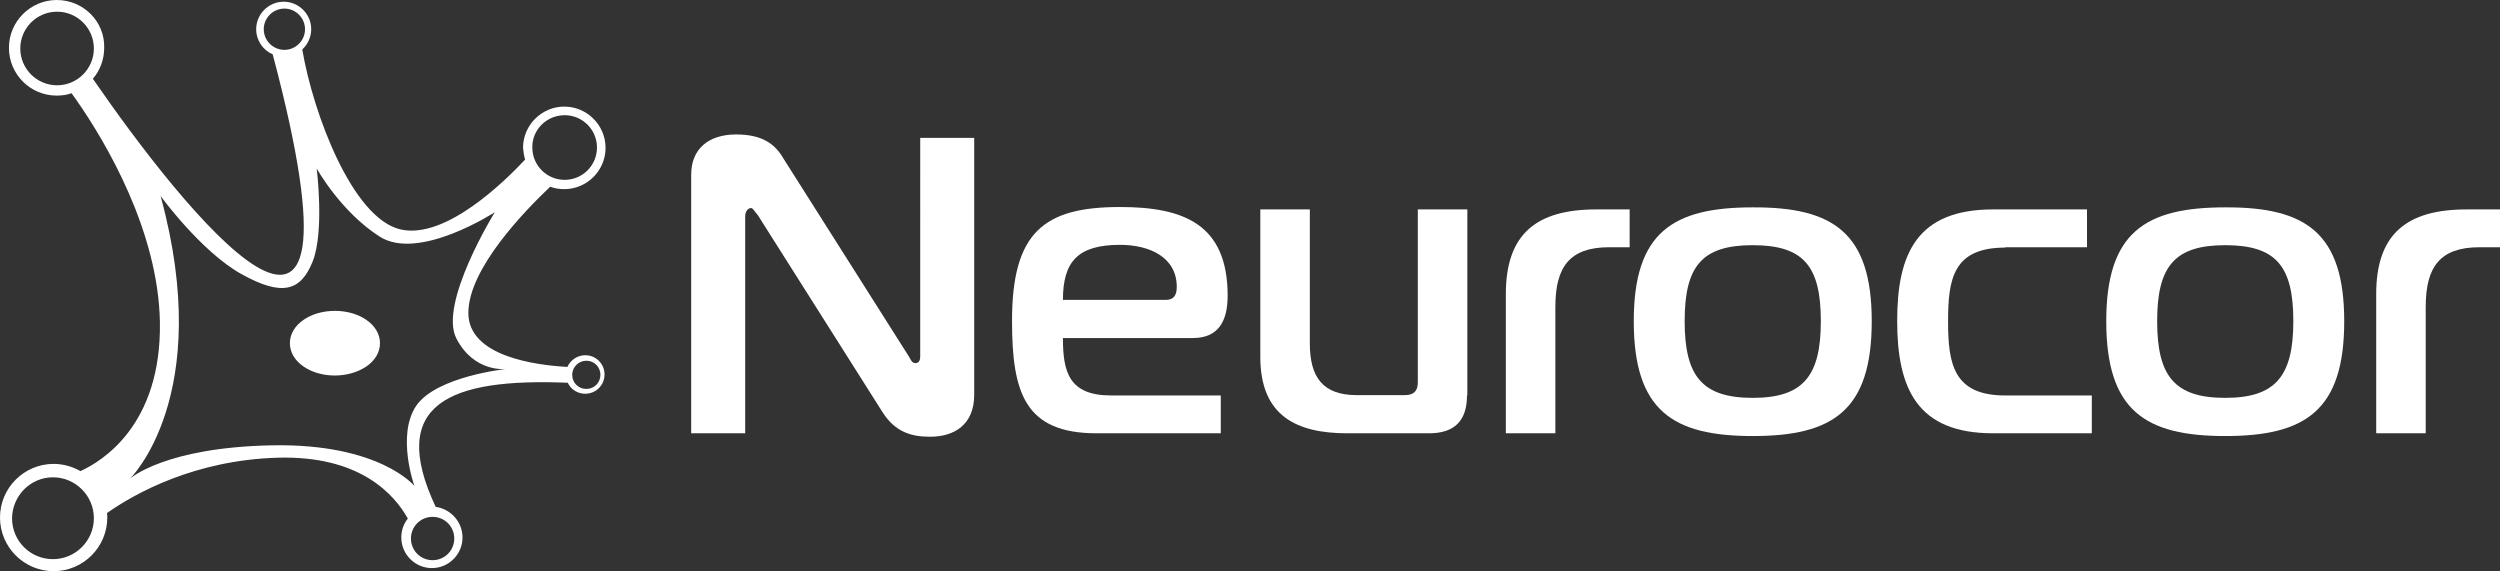
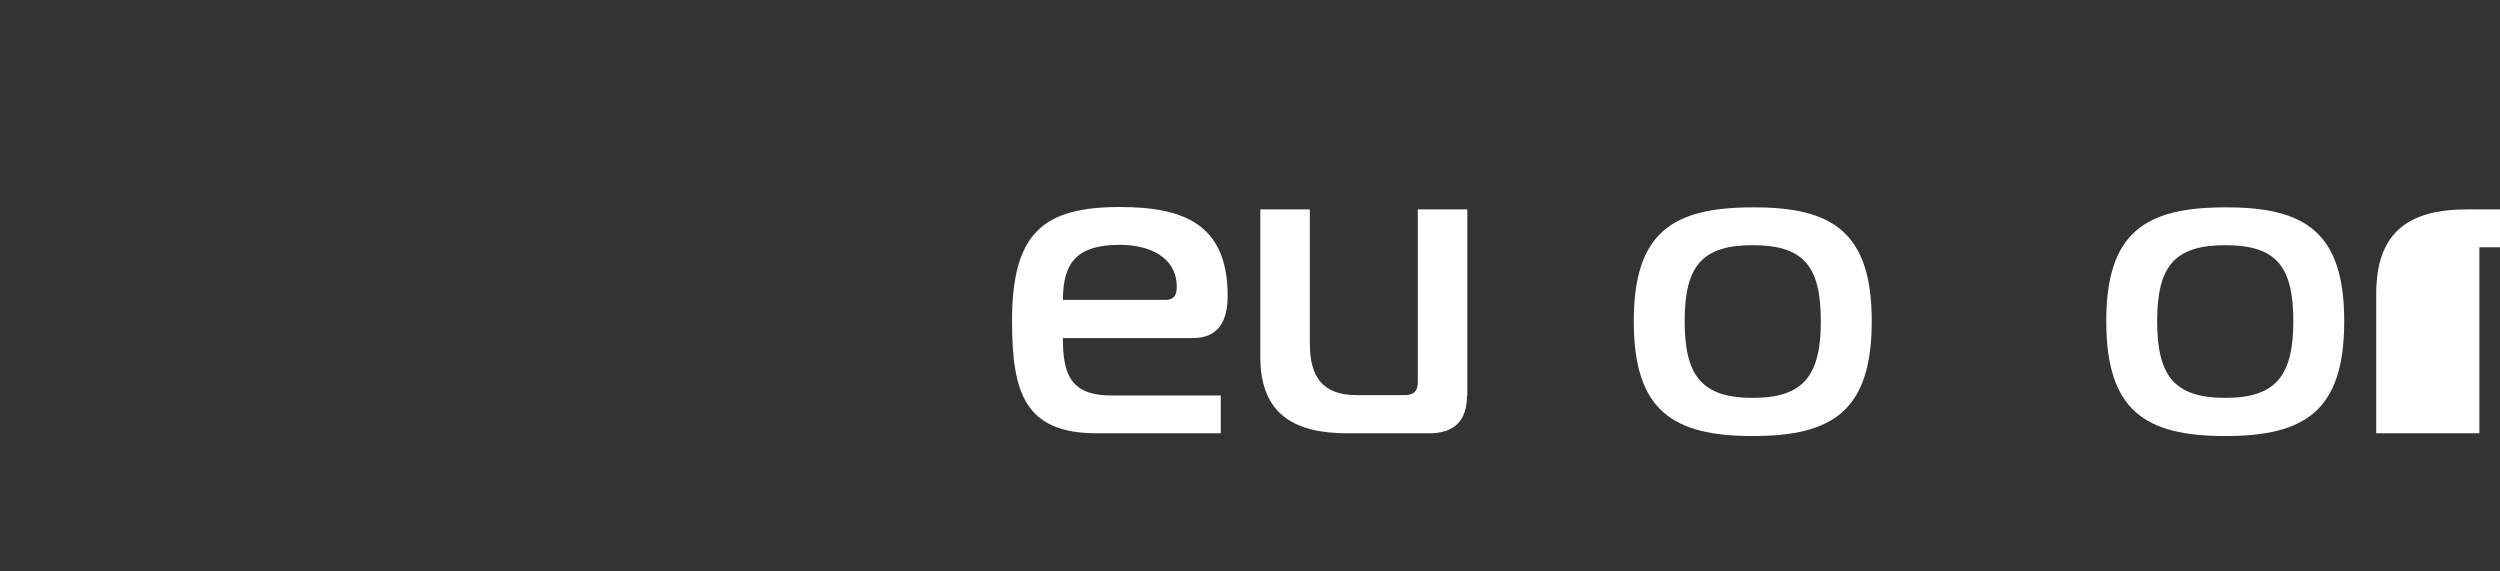
<svg xmlns="http://www.w3.org/2000/svg" id="Layer_1" x="0px" y="0px" viewBox="0 0 727 166.1" style="enable-background:new 0 0 727 166.1;" xml:space="preserve">
  <rect x="0" y="0" width="727" height="166.1" fill="#333333" stroke="none" />
  <style type="text/css"> .st0{fill:#FFFFFF;} </style>
  <g>
    <g>
-       <path class="st0" d="M283.3,114.8c0,8.7-5.8,12.2-12.8,12.2c-5.3,0-10.1-1.2-13.9-7.2l-36.2-57.2c-1.4-1.8-1.6-2.1-2-2.1 c-0.6,0-1.7,0.6-1.7,2.5V126H201V50.8c0-7.4,4.9-11.7,13.1-11.7c7.7,0,11.3,2.9,13.6,6.8l36.5,57.6c0.6,0.9,0.9,2.1,2,2.1 c1.4,0,1.4-1.5,1.4-2.1V40.1h15.7V114.8z" />
      <path class="st0" d="M318.9,126c-20.9,0-24.6-11.8-24.6-32.7c0-25.8,9.3-33.1,31.4-33.1c18.4,0,31.3,4.9,31.3,25.8 c0,7.4-2.7,12.3-10.1,12.3h-37.8c0,9.8,1.7,16.7,14,16.7H355v11H318.9z M339,87.2c2.8,0,3.2-2,3.2-3.8c0-8.6-7.9-12.2-16.5-12.2 c-12.3,0-16.6,4.9-16.6,16H339z" />
      <path class="st0" d="M426.6,115c0,7.4-3.7,11-11,11h-23.8c-14.7,0-25.3-5-25.3-22.2V60.9h14.4v39c0,9.8,3.8,15,13.6,15h14.1 c2.5,0,3.7-1.2,3.7-3.7V60.9h14.4V115z" />
-       <path class="st0" d="M437.9,85.5c0-17.4,8.8-24.6,26.3-24.6h9.7v11h-6c-11.5,0-15.6,5.8-15.6,17.3V126h-14.4V85.5z" />
      <path class="st0" d="M544.3,93.4c0,26-11.3,33.4-34.6,33.4c-23.3,0-34.6-7.4-34.6-33.4c0-25.8,11.3-33.1,34.6-33.1 C533,60.2,544.3,67.6,544.3,93.4z M509.7,115.7c14.7,0,19.8-6.4,19.8-22.3c0-16-5-22.1-19.8-22.1s-19.8,6.1-19.8,22.1 C489.9,109.3,494.9,115.7,509.7,115.7z" />
-       <path class="st0" d="M583.1,72c-15.1,0-16.6,9.1-16.6,21.4c0,12.3,1.5,21.6,16.6,21.6h25.2v11h-28.7c-22.1,0-27.9-13-27.9-32.7 c0-19.6,5.8-32.4,27.9-32.4h27.3v11H583.1z" />
      <path class="st0" d="M681.7,93.4c0,26-11.3,33.4-34.6,33.4c-23.3,0-34.6-7.4-34.6-33.4c0-25.8,11.3-33.1,34.6-33.1 C670.4,60.2,681.7,67.6,681.7,93.4z M647.1,115.7c14.7,0,19.8-6.4,19.8-22.3c0-16-5-22.1-19.8-22.1c-14.7,0-19.8,6.1-19.8,22.1 C627.3,109.3,632.3,115.7,647.1,115.7z" />
-       <path class="st0" d="M691,85.5c0-17.4,8.8-24.6,26.3-24.6h9.7v11h-6c-11.5,0-15.6,5.8-15.6,17.3V126H691V85.5z" />
+       <path class="st0" d="M691,85.5c0-17.4,8.8-24.6,26.3-24.6h9.7v11h-6V126H691V85.5z" />
    </g>
    <g>
-       <path class="st0" d="M152.7,46.4c-5.6,6-23.1,23.4-36.3,20.3c-13.9-3.3-25.3-33.5-28.5-52.3c1.6-1.5,2.6-3.6,2.6-5.9 c0-4.4-3.6-8-8-8c-4.4,0-8,3.6-8,8c0,3.3,2,6.1,4.8,7.3c31.3,117.8-26.7,44.3-52.3,7.1c2.1-2.4,3.3-5.6,3.3-9 C30.5,6.2,24.2,0,16.5,0C8.9,0,2.6,6.2,2.6,13.9c0,7.7,6.2,13.9,13.9,13.9c1.5,0,3-0.2,4.3-0.7c0.5,0.7,1,1.4,1.5,2.1 C30.8,41.4,46,67.1,46.5,93.6c0.5,30.2-17,40.6-23.1,43.4c-2.3-1.3-5-2.1-7.8-2.1c-8.6,0-15.6,7-15.6,15.6c0,8.6,7,15.6,15.6,15.6 c8.6,0,15.6-7,15.6-15.6c0-0.4,0-0.9-0.1-1.3c8.4-5.9,25.7-15.4,49.6-16.1c24-0.7,34,10.7,37.9,17.7c-1.2,1.5-1.9,3.4-1.9,5.5 c0,4.9,4,8.9,8.9,8.9c4.9,0,8.9-4,8.9-8.9c0-4.5-3.4-8.3-7.8-8.9c-14.1-30,4-37.5,38.4-36.1c0.9,1.9,2.8,3.2,5.1,3.2 c3.1,0,5.6-2.5,5.6-5.6c0-3.1-2.5-5.6-5.6-5.6c-2.3,0-4.3,1.4-5.2,3.4c-9.1-0.5-28.8-3-28.8-15.7c0-12.8,16.3-29.6,23.8-36.7 c1.3,0.5,2.7,0.7,4.1,0.7c6.6,0,12-5.4,12-12c0-6.6-5.4-12-12-12c-6.6,0-12,5.4-12,12C152.2,44.2,152.4,45.4,152.7,46.4 L152.7,46.4z M97.4,90.4c3.6,0,6.8,1,9.1,2.6c2.5,1.7,4,4.1,4,6.8c0,2.7-1.5,5.1-4,6.8c-2.4,1.6-5.6,2.6-9.1,2.6 c-3.6,0-6.8-1-9.1-2.6c-2.5-1.7-4-4.1-4-6.8c0-2.7,1.5-5.1,4-6.8C90.6,91.4,93.8,90.4,97.4,90.4L97.4,90.4z M105.2,94.9 c1.9,1.3,3,3,3,4.9c0,1.9-1.2,3.6-3,4.9c-2,1.4-4.8,2.2-7.8,2.2c-3.1,0-5.8-0.8-7.8-2.2c-1.9-1.3-3-3-3-4.9c0-1.9,1.2-3.6,3-4.9 c2-1.4,4.8-2.2,7.8-2.2C100.5,92.7,103.2,93.5,105.2,94.9L105.2,94.9z M46.7,57c0,0,11.8,16.2,23.5,22.7 c11.7,6.5,17.2,5.1,20.7-3.6c3.5-8.7,1.2-27.1,1.2-27.1s6.9,12.5,18.3,19.8c11.4,7.3,33.5-7.1,33.5-7.1s-16.4,26.5-11.2,36.7 c5.2,10.1,14.5,8.9,14.5,8.9s-20.1,2.1-26.1,10.6c-5.9,8.6-0.6,23.4-0.6,23.4s-10.1-12.4-41.4-11.8c-31.3,0.6-41.3,9.7-41.3,9.7 S62.6,115.2,46.7,57L46.7,57z M82.7,2.5c3.3,0,6,2.7,6,6c0,3.3-2.7,6-6,6c-3.3,0-6-2.7-6-6C76.7,5.2,79.4,2.5,82.7,2.5L82.7,2.5z M164.2,33.5c5.2,0,9.4,4.2,9.4,9.4c0,5.2-4.2,9.4-9.4,9.4c-5.2,0-9.4-4.2-9.4-9.4C154.7,37.7,159,33.5,164.2,33.5L164.2,33.5z M170.5,104.9c2.3,0,4.1,1.8,4.1,4.1c0,2.3-1.8,4.1-4.1,4.1c-2.3,0-4.1-1.8-4.1-4.1C166.4,106.7,168.3,104.9,170.5,104.9 L170.5,104.9z M125.8,150.3c3.5,0,6.3,2.8,6.3,6.3c0,3.5-2.8,6.3-6.3,6.3c-3.5,0-6.3-2.8-6.3-6.3 C119.5,153.1,122.3,150.3,125.8,150.3L125.8,150.3z M15.4,138.8c6.5,0,11.9,5.3,11.9,11.9c0,6.5-5.3,11.9-11.9,11.9 s-11.9-5.3-11.9-11.9C3.6,144.1,8.9,138.8,15.4,138.8L15.4,138.8z M16.6,3.4c5.9,0,10.7,4.8,10.7,10.7c0,5.9-4.8,10.7-10.7,10.7 c-5.9,0-10.7-4.8-10.7-10.7C5.9,8.2,10.7,3.4,16.6,3.4z" />
-     </g>
+       </g>
  </g>
</svg>